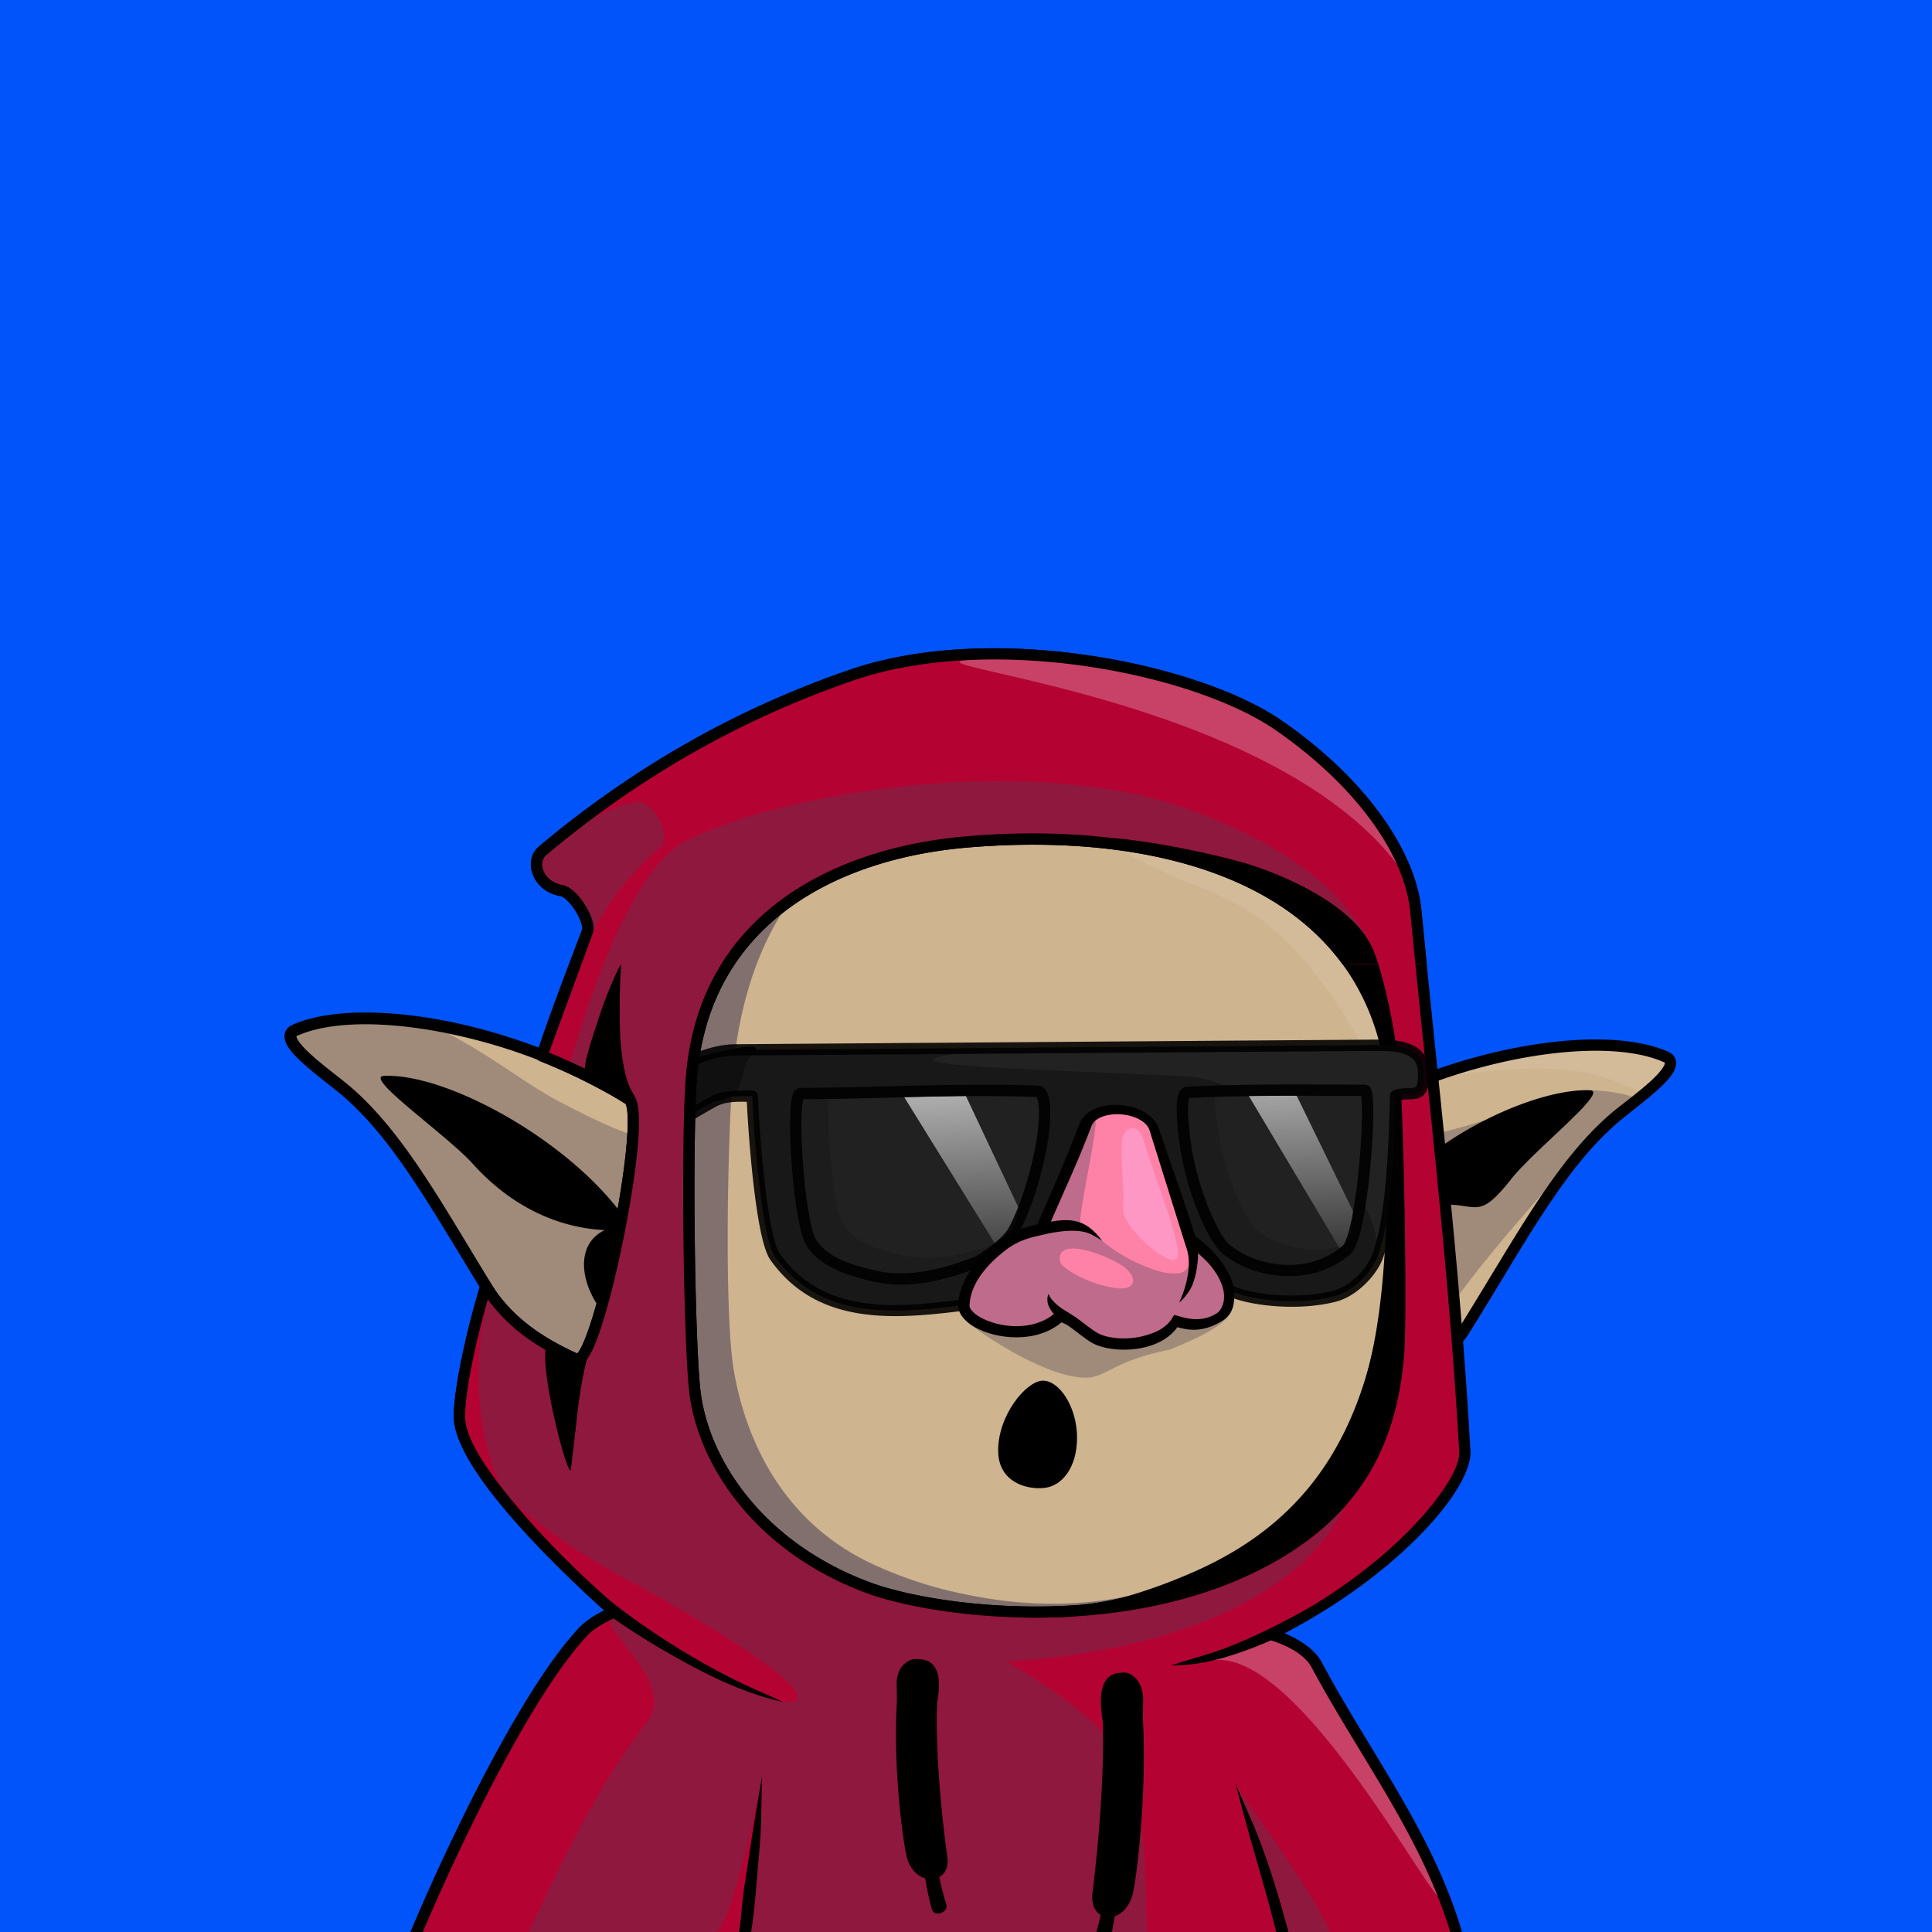
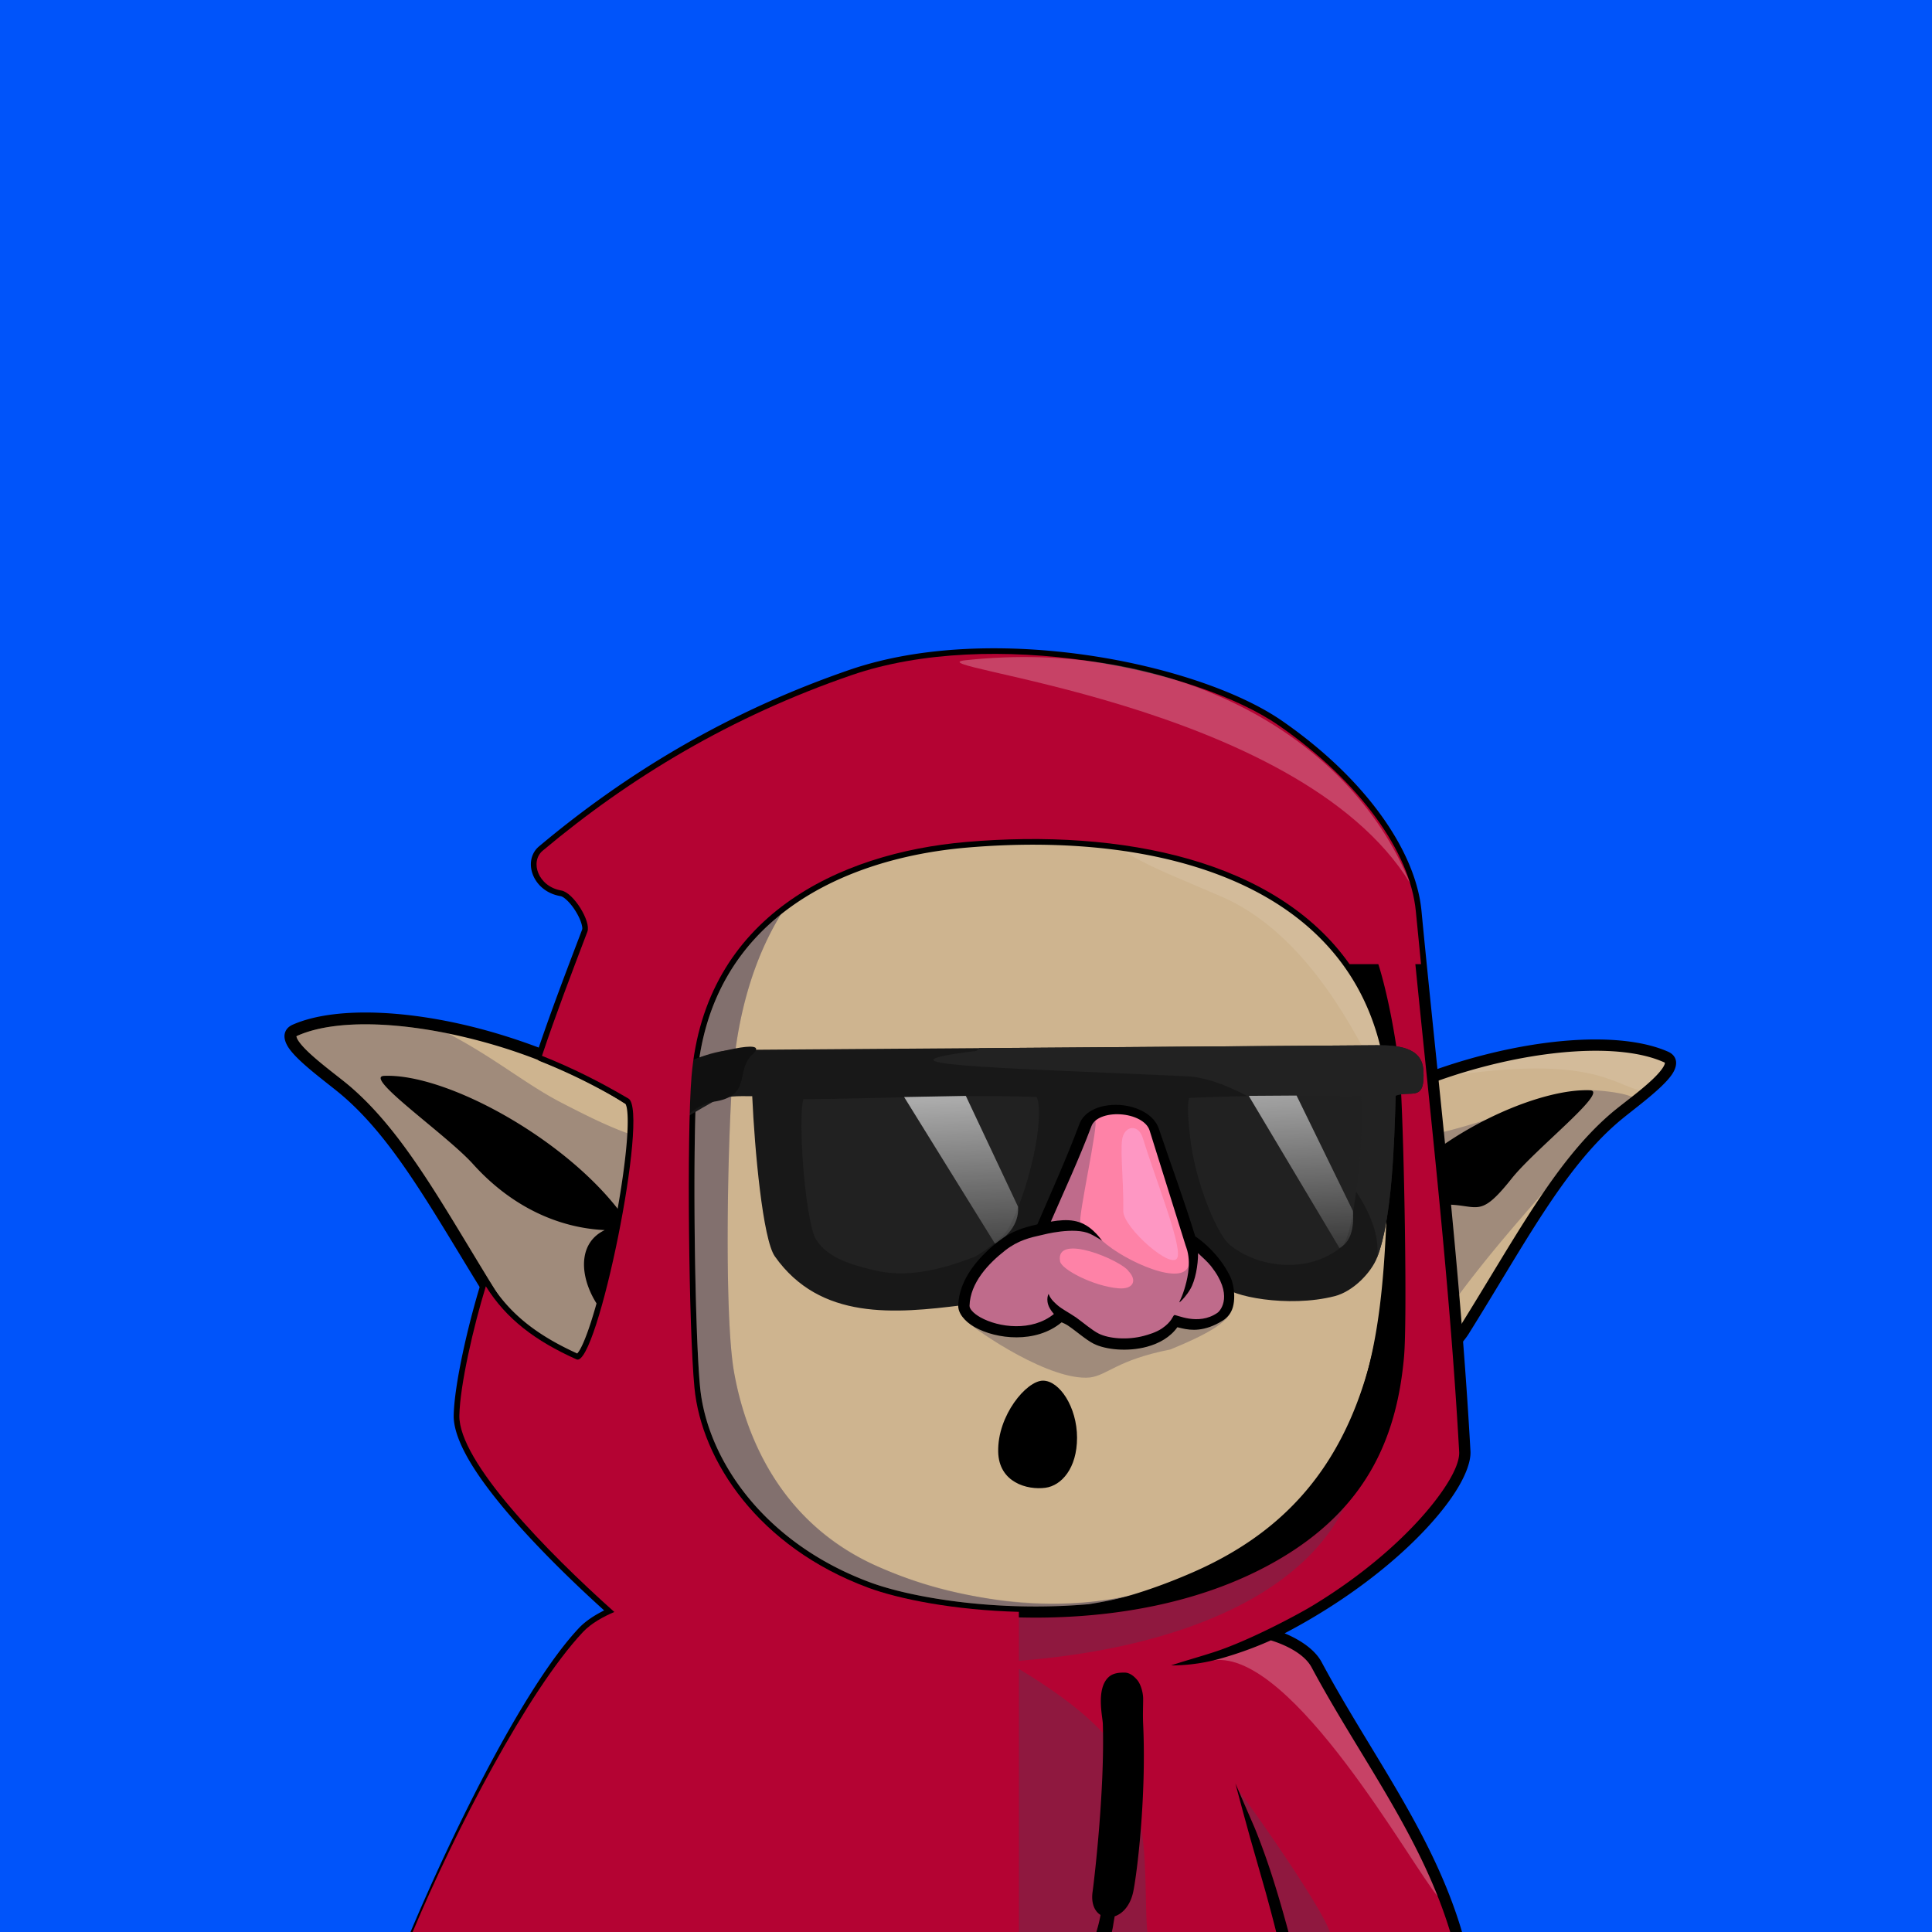
<svg xmlns="http://www.w3.org/2000/svg" viewBox="0 0 2048 2048">
  <rect width="100%" height="100%" fill="#0054fa" />
  <g>
    <path d="M664.25 1163.954l.12-8.52c.8-178.728 128.36-299.391 281.77-312.65 261.879-22.635 506.601 68.68 531.1 307.08l.76 8c103.833-46.91 227.811-63.93 287.686-37.61 22.147 9.74-33.629 47.01-54.284 64.78-58.889 50.65-100.057 130.4-159.538 225.58-16.432 26.29-64.94 55.98-103.185 66.12-33.983 99.12-96.476 158.29-182.401 195.73-20.435 8.9-40.483 16.44-60.333 22.6-21.982 8.47-33.677 16.19-35.954 30.73 65.587.63 135.027 26.53 198.6 114.89 41.749 58.02 79.428 133.63 111.807 207.32H512.26c51.49-109.62 90.59-193.75 158.05-270.42 30.35-34.5 112.98-63.8 173.85-70.81l-.28-42.88c-77.35-31.62-192.24-139.97-195.96-206.06-.07-1.24-.07-3.25 0-5.95-39.29-3.74-101.98-39.04-121.07-69.58-59.48-95.17-100.65-174.92-159.54-225.57-20.65-17.77-76.43-55.04-54.28-64.78 72.79-32 240.32.05 351.22 72z" fill="#ceb48f" />
    <path d="M1339.601 919.447c134.666 83.519 147.647 264.478 138.178 252.824-17.558-21.602-69.783-172.432-182.619-221.684-73.261-31.98-140.617-53.551-132.157-96.243 1.407-7.073 108.658 22.968 176.598 65.104zm171.389 225.152c92.045-35.298 204.328-53.607 259.807-22.537 8.18 4.581-14.491 36.79-29.671 34.271-31.586-5.244-53.031-42.345-230.136-11.735zm-340.171 581.63c1.645-7.552 85.513 1.804 146.382 57.832 69.208 63.692 116.474 160.354 109.435 156.547-62.753-33.993-46.047-52.918-112.495-102.58-122.765-91.764-152.599-52.399-151.085-64.312.635-5.006 4.221-31.282 7.763-47.487z" fill="#fff" fill-opacity=".1" />
    <path d="M716.59 1205.4c-7.392-8.79-15.342-17.33-24.25-25.47-6.429-5.88-13.231-11.49-20.441-16.84l-1.608-1.18.081-6.45c.784-175.291 125.818-293.694 276.28-306.699 74.288-6.421 147.238-3.646 214.048 9.158-46.71-7.553-95.59-9.226-144.43-5.007-135.032 11.664-225.18 116.514-239.482 285.818-5.233 61.94-9.551 253.77 1.276 315.37 11.095 63.12 44.916 157.73 151.538 206.06 53.529 24.26 155.348 53.39 263.398 32.48-.36.1-15.6 11.34-15.45 11.31 0 0-149.41 138.84-235.221 120.5 51.737 16.44 115.461 21.24 170.521 1.08 43.97-16.11 95.76 141.88 103.36 222.47H594.838c27.912-59.41 72.782-156.39 125.001-221.88 44.124-55.33 95.768-84.42 123.644-87.63-.026-.09-.034-63.24-.055-81.28-45.307-19.37-102.749-64.46-142.634-111.29-26.535-31.16-45.451-62.96-46.883-88.42l-.432-9.33c-.01-1.99-4.887-2.25-4.985-2.26h-.011c-18.557-1.79-42.488-10.98-64.275-23.26-22.529-12.7-42.835-28.67-52.146-43.6-39.189-62.82-70.441-118.93-104.044-164.44-17.717-23.99-36.1-45.06-56.574-62.69-10.3-8.86-29.381-22.6-43.081-35.32-3.766-3.5-7.109-6.91-9.682-10.11-1.731-2.15-3.1-4.16-3.887-6.02a7.68 7.68 0 0 1-.423-1.25c-.053-.23-.239-.43-.129-.6.243-.39.75-.57 1.346-.83 35.917-15.82 95.36-15.34 159.448-2.25 49.412 25.83 82.14 53.67 119.802 73.2 45.949 23.82 85.53 42.72 117.572 41.82 1.94-.06 4.621-.44 5.676-2.13.543-.87-1.495-3.03-1.496-3.03zm627.69 842.6c-3.15-13.2-6.34-25.6-9.72-38.08l-8.96-31.63-6.01-21.13-7.23-26.56-7.06-26.68c7.08 16.07 61.11 89.31 82.79 144.08h-43.81zm345.47-845.52c-54.99 64.46-110.62 122.25-161 194.9-21.98 31.69-46.91 66.71-78.59 76.73 17.41-67.03 32.04-203.75 31.87-273.34 17.25 21.55 169.61-44.7 200.43-45.15 15.99-.23 59.29 4.78 49.25 13.1l-41.96 33.76z" fill="#4c4157" fill-opacity=".35" />
    <path d="M1473.48 2048c-31.36-70.61-69.82-148.31-109.76-203.82-61.23-85.08-127.9-111.06-191.16-112.35-1.75 6.25-2.99 13.39-4.03 20.96l-1.27 9.63-1 6.46c-.37 2.2-.78 4.3-1.23 6.49-.63 2.99-1.33 5.75-1.98 8.7-.54-2.54-1.12-4.92-1.56-7.52-.65-3.79-1.14-7.5-1.43-11.33-.29-3.85-.28-7.65-.21-11.4.1-6.04.61-11.84 1.34-17.25 1.19-8.94 3.33-16.76 6.44-22.7.51-.97 1.05-1.88 1.62-2.75-100.32 22.51-198.598 9.82-319.09-38.22l.313 34.25c-.105 12.79-.504 25.53-1.236 41.16-.295 6.31 4.324 13.83 11.93 22.01 18.966 20.4 56.914 42.72 103.326 54.73 16.688 4.32 34.469 7.27 52.877 8.4 11.69.71 23.61.55 35.71-.2 5.91-.36 11.84-.85 17.84-1.45 5.95-.6 11.88-1.26 17.92-2.1 7.99-1.12 15.91-2.32 24.01-4.17-6.74 3.46-13.33 6.58-20.23 9.18-4.7 1.77-9.42 3.21-14.18 4.52-4.84 1.33-9.67 2.45-14.54 3.34-3.28.6-6.57 1.06-9.86 1.43-12.58 1.43-25.07 1.63-37.29 1.08-19.229-.88-37.816-3.91-55.253-8.34-49.182-12.5-89.212-36.5-109.288-58.09-10.457-11.25-15.564-22.24-15.145-30.92l1.188-34.16c-58.719 8.08-134.861 35.49-163.445 67.98-65.324 74.25-106.729 161.58-155.993 266.45h-12.972c51.774-110.2 92.14-197.3 159.955-274.38 30.174-34.29 110.673-63.91 172.324-72.14l-.216-33.59c-46.569-20.16-105.394-66.22-146.247-114.19-28.554-33.53-48.187-68.13-49.728-95.53-.017-.29-.03-.63-.04-1-19.037-2.93-42.322-11.96-63.642-23.92-24.563-13.77-46.446-31.45-56.617-47.68-32.852-52.48-60.121-100.25-87.863-141.03-22.174-32.6-44.621-60.69-70.596-83-14.586-12.54-46.173-34.73-56.936-50.45-3.947-5.76-5.309-11.12-4.392-15.31.842-3.86 3.342-7.34 8.615-9.66 47.079-20.66 133.03-15.67 218.378 10.04 36.991 11.15 74.084 25.77 107.43 44.28 7.556 4.08 14.942 8.32 22.121 12.73 1.868-180.935 131.512-302.905 287.231-316.364 265.331-22.933 512.591 70.755 537.561 312.204 60.98-26.46 128.04-42.78 184.9-46.39 40.2-2.55 75.37 1.31 100.02 12.15 4.61 2.02 7.04 4.99 8.09 8.25 1.36 4.18.31 9.58-3.54 15.45-10.33 15.76-42.56 38.4-57.34 51.11-58.5 50.32-99.27 129.66-158.36 224.21-16.57 26.52-64.49 56.61-103.57 67.87-34.79 99.22-98.12 158.58-184.71 196.3-20.64 9-40.88 16.61-60.93 22.84-8.16 3.16-14.83 6.19-20.01 9.57-4.35 2.84-7.56 5.91-9.58 9.63 64.74 2.66 132.85 30.37 195.31 117.18 41.97 58.33 79.88 134.32 112.43 208.41a5.95 5.95 0 0 1 .5 2.41h-12.91zm-1.46-889.61l-.75-7.91c-24.17-235.178-266.28-324.047-524.618-301.719-150.462 13.005-275.496 131.408-276.28 306.699l-.081 6.45 1.608 1.18c7.21 5.35 14.012 10.96 20.441 16.84 8.908 8.14 16.858 16.68 24.251 25.47-8.794-7.2-18.26-13.79-28.23-20.36-7.111-4.69-26.405-15.42-27.379-16.05-9.849-6.39-20.15-12.46-30.794-18.2-32.965-17.26-68.812-31.95-104.928-42.66-82.063-24.34-164.486-30.24-209.672-10.34-.596.26-1.103.44-1.346.83-.11.17.076.37.129.6a7.68 7.68 0 0 0 .423 1.25c.787 1.86 2.156 3.87 3.887 6.02 2.573 3.2 5.916 6.61 9.682 10.11 13.7 12.72 32.781 26.46 43.081 35.32 20.474 17.63 38.857 38.7 56.574 62.69 33.603 45.51 64.855 101.62 104.044 164.44 9.311 14.93 29.617 30.9 52.146 43.6 21.787 12.28 45.718 21.47 64.275 23.26h.011c.098.01 4.975.27 4.985 2.26.009 1.9.386 8.51.432 9.33 1.432 25.46 20.348 57.26 46.883 88.42 40.688 47.78 99.648 93.74 145.356 112.42 160.39 65.58 280.22 68.54 417.73 8.62 122.31-53.29 196.03-151.54 206.8-348.45 2.87-52.35 6-106.92 1.34-160.12zm-1064.783-17.94c66-2.67 191.943 66.49 250.961 145.34 14.558 19.45 30.905 41.84 44.229 63.95 12.896 21.4 11.905 69.97-3.528 71.12-60.576 4.53-110.059-92.04-57.849-116.91-48.187-2.24-98.222-24.04-139.601-69.96-28.326-31.44-117.065-92.62-94.212-93.54zm1063.353 277.7c-3.52 17.46-7.71 33.93-12.56 49.47 34.72-11.89 74.42-37.28 88.74-60.19 59.87-95.79 101.44-175.97 160.72-226.94 14.13-12.17 45.24-33.52 55.12-48.59.77-1.19 1.4-2.3 1.8-3.37.26-.68.54-1.27.37-1.81-.17-.51-.8-.66-1.51-.97-23.26-10.22-56.49-13.56-94.43-11.15-56.76 3.6-123.89 20.18-184.51 47 2.33 29.25 2.42 58.87 1.56 88.29 59.15-58.63 150.93-96.37 199.72-94.13 20.18.93-58.17 62.1-83.18 93.54-36.53 45.92-34.73 25.5-77.28 27.74 35.01 18.89-8.28 103.49-54.56 141.11zM787.582 2048c2.866-14.28 5.304-27.7 7.576-41.28l5.053-32.49 3.362-21.7 4.51-27.16 4.718-27.18-1.028 47.31c-.515 11.17-1.291 21.54-2.234 31.47-2.35 24.76-5.708 46.68-9.915 71.03h-12.042zm556.698 0c-3.15-13.2-6.34-25.6-9.72-38.08l-8.96-31.63-6.01-21.13-7.23-26.56-7.06-26.68 18.81 43.43c4.2 10.37 7.82 20.11 11.1 29.53 8.48 24.28 14.7 46.24 21.28 71.12h-12.21z" />
  </g>
  <g>
    <path d="M437.423 2048c44.546-106.33 122.124-255.71 180.469-317.92 8.979-9.58 22.284-16.62 33.342-21.32-71.2-63.54-165.229-159.68-164.287-208.32.619-31.92 14.876-94.04 28.058-136.93 21.766 34.8 52.448 57.88 96.171 77.5 21.54 9.67 77.39-263.35 55.058-276.45-30.852-18.09-59.154-32.36-91.739-45.33 14.814-44.21 30.324-84.72 48.141-131.559 4.119-10.83-14.733-41.466-27.539-43.668-24.998-4.298-33.543-30.721-19.823-42.231 92.665-77.732 199.731-142.179 327.332-186.071 149.004-51.254 365.464-7.336 453.174 53.452 86.13 59.685 139.03 134.25 145.06 196.781 18.57 192.686 41.05 378.296 51.92 572.686 1.99 35.6-74.58 128.36-206.22 193.78 18.28 5.24 40.56 16.31 49.09 32.23 52.23 97.52 117.67 176.63 147.93 283.37H437.423zM1024 892.548c-135.032 11.664-276.616 78.841-290.918 248.142-5.233 61.94-2.933 268.02 3.061 330.28 7.468 77.57 68.101 169.03 184.226 212.07 74.48 27.6 288.011 54.02 439.501-39.5 173.91-107.37 113.37-291.01 117.75-447.82 6.93-248.314-219.96-323.357-453.62-303.172z" fill="#b40333" />
    <path d="M604.894 1125.66c33.069-113.87 75.432-210.666 123.458-234.674 108.552-54.266 366.158-91.304 527.278-34.53 134.06 47.24 177.02 108.051 192.15 136.12-31.54-45.979-110.18-72.589-129.25-77.971-51.04-14.402-112.32-24.548-140.04-26.302-10.35-1.392-20.86-2.387-31.44-3.025-40.12-2.894-81.72-2.323-123.57 1.292-137.75 11.9-281.786 80.902-296.376 253.61-5.251 62.15-2.947 268.91 3.067 331.37 7.636 79.33 69.357 173.1 188.113 217.11 75.368 27.94 291.446 54.62 444.736-40.02 25.34-15.64 45.82-32.87 62.32-51.37-54.03 109.11-210.58 154.94-358.38 164.11 43.71 25.33 79.2 50.59 102.3 75.76.9 70.83-9.8 159.44-11.04 167.92-1.84 12.61 2.16 21.01 8.41 24.88-1.67 8.94-3.47 14.71-4.42 18.06H796.211c4.099-24.46 5.665-53 8.027-78.23 1.009-10.78 1.843-22.01 2.402-34.11l.025-.55c.395-8.68.605-17.75.763-27.38l.245-17.13.11-7.59-.427 2.53a3.6 3.6 0 0 0-.033.19l-.514 3.01c-4.869 27.11-32.15 152.67-48.215 159.26H560.562c27.912-59.41 72.782-156.39 125.001-221.88 29.911-37.51-34.724-87.1-39.447-108.44 1.482-.73 2.952-1.41 4.393-2.06 34.359 24.44 77.723 48.34 99.625 59.1 11.027 5.41 18.65 8.96 29.741 13.46 26.429 10.72 43.697 14.55 50.565 15.99 40.129 2.65 3.053-35.8-156.183-124.8-12.251-6.39-23.987-12.87-35.129-19.37-48.033-28.05-85.006-56.53-104.43-79.34l-.551-.7c-9.327-12.61-43.777-94.98-17.012-202.57 15.872 21.82 35.811 38.91 61.049 53.57-3.615 34 25.556 141.64 27.056 126.14 1.303-13.48 2.652-23.06 4.058-34.39 1.795-14.45 4.535-49.1 12.605-81.12.005-.02.003-.04-.007-.07 3.389-4.44 7.227-12.06 11.037-22.17 19.871-52.78 44.602-177.56 44.477-230.77-.024-10.26-1.177-18.04-2.937-22.67-3.964-10.43-12.34-13.81-16.473-59.86-1.201-13.39-1.796-50.19.345-83.53.208-3.24-13.782 26.65-22.288 52.57-8.758 26.68-15.399 45.89-16.199 57.63l-14.964-7.06zm604.626 810.59c6.65 40.48 4.03 83.53 6.69 111.75h-37.58c1.8-8.49.56-2.86 2.98-16.62 8.47-2.81 16.66-11.44 19.73-26.32 2.01-9.71 5.6-35.57 8.18-68.81zM827.807 969.262c-27.683 45.118-45.337 102.198-51.019 169.468-5.233 61.94-9.551 253.77 1.276 315.37 11.095 63.12 47.168 160.51 151.538 206.06 41.716 18.2 71.378 26.74 118.298 34.53 67.06 11.13 118.06 4.55 162.43-6.44-18.78 5.36-37.64 9.38-56.28 12.27-97.76 8.54-188.374-7.09-231.596-23.11-113.495-42.06-173.04-131.2-180.338-207.01-5.975-62.06-8.271-267.47-3.055-329.21 6.576-77.84 40.702-133.54 88.746-171.928zM980.708 1991.12c1.856 10.91 4.056 21.87 7.154 32.96 2.338 8.37 18.008 3.32 15.248-5.45-3.02-9.59-5.426-19.19-7.423-28.8 6.253-3.48 10.243-11.04 8.403-22.39-1.29-7.98-12.961-94.97-10.829-159.91.215-6.55 7.309-32.67-5.683-44.17-4.717-4.18-11.106-4.69-17.227-4.69-5.316 0-9.846 3.12-13.605 7.15-3.759 4.02-6.223 12.09-6.223 17.78 0 6.81.471 15.15-.007 24.55-3.518 69.3 6.531 142.19 10.453 159.29 3.071 13.4 11.27 21.16 19.739 23.68zm332.062-93.42c23.55 31.41 89.21 125.93 96.8 150.3h-43.73c0-.46-2.7-10.33-6.46-23.28-3.46-12.14-7.19-24.57-11.05-36.56l-4.52-13.59-1.56-4.51c-3.6-10.28-7.56-20.91-12.15-32.23-5.04-12.45-10.88-25.55-17.33-40.13z" fill="#4c4157" fill-opacity=".35" />
    <path d="M1024 699.821c211.89-22.784 404.19 72.85 470.74 236.378C1375.35 742.077 959.268 706.782 1024 699.821zm262.62 1060.159c20.68-8.4 41.42-16.69 61.49-26.18 7.83-3.7 26.16 10.21 43.45 20.15 52.95 96.71 124.14 209.5 132.52 256.3-27.48-32.02-153.79-261.07-237.46-250.27z" fill="#fff" fill-opacity=".25" />
    <path d="M435.17 2048c45-106.82 120.331-260.17 178.346-322.03 7.329-7.81 17.341-14.09 26.916-18.85-48.852-44.13-106.289-101.86-136.902-148.97-14.447-22.24-22.881-42.36-22.581-57.82.625-32.31 14.982-95.18 28.321-138.59.69-2.24 2.626-3.88 4.955-4.18 2.329-.31 4.622.77 5.867 2.77 20.859 33.35 50.226 55.52 91.785 74.42.64-.75 1.609-1.94 2.308-3.09 2.642-4.35 5.465-10.86 8.421-18.98 2.748-7.55 5.579-16.45 8.417-26.3 15.569-54.06 31.291-136.7 33.988-184.54.664-11.77.563-21.35-.634-27.68-.362-1.92-1.296-4.16-1.486-4.6-30.459-17.85-58.429-31.94-90.616-44.76a6 6 0 0 1-3.469-7.48c14.839-44.28 30.374-84.86 48.222-131.782.485-1.278.171-3.014-.29-4.998-.685-2.949-1.994-6.247-3.679-9.57-3.143-6.197-7.599-12.471-12.187-16.744-2.365-2.202-4.634-3.939-6.791-4.31-21.063-3.621-32.037-20.639-31.292-35.068.35-6.791 3.188-13.108 8.629-17.672 93.203-78.185 200.894-143.002 329.236-187.148 150.776-51.864 369.786-7.316 458.546 54.193 87.9 60.911 141.46 137.322 147.61 201.138 18.58 192.761 41.07 378.461 51.94 572.921.64 11.53-5.91 28.78-19.84 48.94-29.11 42.15-90.48 98.77-177.16 144.16 16.03 6.63 32.01 17.06 39.17 30.42 51.72 96.58 117.94 181.07 148.89 286.2h-12.52c-31.04-102.48-96.19-185.75-146.95-280.54-7.51-14.01-26.81-23.59-43.2-28.62-20.88 9.43-39.53 15.18-45.94 17.13-11.38 3.47-19.17 5.09-20.86 5.44-6.04 1.25-10.3 1.96-18.52 2.91-4.19.49-8.93.74-9.71.78-6.86.36-9.51.3-10.76.29 17.6-5.74 26.58-8.01 44.75-13.84 37.77-12.11 90.1-40.33 104.72-49.16 66.54-40.2 113.83-86.69 138.22-121.99 11.89-17.21 18.28-31.61 17.73-41.45-10.86-194.3-33.34-379.84-51.9-572.44-5.91-61.247-58.15-133.967-142.5-192.426-86.68-60.065-300.58-103.355-447.812-52.709-126.86 43.637-233.301 107.713-325.428 184.994-3.802 3.19-4.976 8.084-4.1 12.937 1.526 8.451 9.022 16.71 21.084 18.784 3.991.686 8.562 3.28 12.936 7.354 5.518 5.139 10.931 12.645 14.711 20.097 2.624 5.175 4.455 10.333 5.135 14.682.585 3.749.317 7.033-.652 9.581l-46.256 125.976a614.17 614.17 0 0 1 37.87 16.94c.8-11.74 7.441-30.95 16.199-57.63 8.506-25.92 22.496-55.81 22.288-52.57-2.141 33.34-1.546 70.14-.345 83.53 4.133 46.05 12.509 49.43 16.473 59.86 1.76 4.63 2.913 12.41 2.937 22.67.125 53.21-24.606 177.99-44.477 230.77-3.81 10.11-7.648 17.73-11.037 22.17.01.03.012.05.007.07-8.07 32.02-10.81 66.67-12.605 81.12l-4.058 34.39c-1.5 15.5-30.671-92.14-27.056-126.14-25.238-14.66-45.177-31.75-61.049-53.57-11.905 41.28-23.634 94.52-24.189 123.17-.359 18.56 14.256 44.12 35.692 72.29 31.58 41.49 77.538 88.84 119.211 124.8 3.628 3.13 75.221 60.6 164.275 98.29 6.463 2.73 12.194 5.7 18.316 8.23-6.868-1.44-24.136-5.27-50.565-15.99-11.091-4.5-18.714-8.05-29.741-13.46-21.902-10.76-65.266-34.66-99.625-59.1-9.686 4.35-20.639 10.46-28.24 18.56-56.5 60.25-129.304 208.77-174.063 313.82H435.17zm348.114 0c2.616-13.52 3.172-32.42 5.325-45.46l5.491-35.78 3.654-23.91 4.901-29.91 5.128-29.93-1.118 52.1c-.559 12.31-1.403 23.72-2.427 34.66-2.362 25.23-3.928 53.77-8.027 78.23h-12.927zm569.536 0c-3.04-12.34-7.85-30.12-11.09-41.96l-9.85-34.5-6.6-23.05-7.96-28.97-7.77-29.09 20.55 47.4c4.59 11.32 8.55 21.95 12.15 32.23 8.64 24.64 16.9 53.09 23.59 77.94h-13.02zm132.06-896.03c3.6 62.16 6.99 247.22 3.41 286.74-7.31 80.7-36.36 155.05-125.27 209.93-153.29 94.64-369.368 67.96-444.736 40.02-118.756-44.01-180.477-137.78-188.113-217.11-6.014-62.46-8.318-269.22-3.067-331.37 14.59-172.708 158.626-241.71 296.376-253.61 52.9-4.57 105.41-4.275 155.01 1.733 27.72 1.754 89 11.9 140.04 26.302 20.15 5.685 106.75 35.053 134.11 85.915 13.58 25.26 29.59 105.73 32.24 151.45zm-13.26 43.58c6.81-244.293-217.22-316.882-447.1-297.025-132.314 11.43-271.445 76.782-285.459 242.665-5.216 61.74-2.92 267.15 3.055 329.21 7.298 75.81 66.843 164.95 180.338 207.01 43.222 16.02 133.836 31.65 231.596 23.11 60.76-9.41 123.75-30.84 179.1-71.48 115.3-84.66 130.67-207.16 136.33-331.88 1.49-32.66 1.22-68.61 2.14-101.61zm-490.912 795.57c-8.469-2.52-16.668-10.28-19.739-23.68-3.922-17.1-13.971-89.99-10.453-159.29.478-9.4.007-17.74.007-24.55 0-5.69 2.464-13.76 6.223-17.78 3.759-4.03 8.289-7.15 13.605-7.15 6.121 0 12.51.51 17.227 4.69 12.992 11.5 5.898 37.62 5.683 44.17-2.132 64.94 9.539 151.93 10.829 159.91 1.84 11.35-2.15 18.91-8.403 22.39 1.997 9.61 4.403 19.21 7.423 28.8 2.76 8.77-12.91 13.82-15.248 5.45-3.098-11.09-5.298-22.05-7.154-32.96zM1162.21 2048c.95-3.35 2.75-9.12 4.42-18.06-6.25-3.87-10.25-12.27-8.41-24.88 1.29-8.87 12.96-105.57 10.83-177.75-.21-7.28-7.3-36.31 5.69-49.1 4.71-4.64 11.1-5.2 17.22-5.2 5.32 0 9.85 3.46 13.61 7.93 3.76 4.48 6.22 13.45 6.22 19.77 0 7.57-.47 16.84.01 27.29 3.52 77.02-6.53 158.04-10.46 177.06-3.07 14.88-11.26 23.51-19.73 26.32-2.42 13.76-1.18 8.13-2.98 16.62h-16.42z" />
  </g>
  <g>
    <path d="M668.361 1166.22c25.868-17.21 43.196-33.59 71.233-44.55 11.287-4.41 25.456-8.66 40.024-8.74l679.722-4.92c21.64-.11 47.78 1.83 49.45 25.96 2.44 35.09-12.96 21.38-29.3 27.48-1.5 50.43-3.73 130.53-19.72 171.6-6.04 15.5-24.96 35.81-44.98 40.94-49.58 12.71-111.9-.2-117.7-10.95-9.58-17.75-18.34-30.14-35.69-43.44-11.5-37.93-26.04-83.4-39.48-120.55-15.31-25.41-64.21-26.27-73.98.7-13.37 36.91-27.8 72.13-44.13 105.2-38.08 6.74-67.86 30.12-82.88 78.52-72.41 9.11-151.493 16.38-199.559-51.64-12.742-18.03-21.443-112.83-23.981-169.81-14.351-.02-29.177-.98-41.626 5.96-14.56 8.11-28.792 16.62-42.683 25.55-14.896-11.95-25.934-15.28-44.72-27.31z" fill="#181818" />
    <path d="M668.361 1166.22c25.868-17.21 43.196-33.59 71.233-44.55 5.191-2.03 79.704-23.63 58.052-3.92-18.748 17.07.27 44.3-41.882 50.23-16.506 2.32-28.792 16.62-42.683 25.55-14.896-11.95-25.934-15.28-44.72-27.31z" fill="#101010" />
    <path d="M1037.91 1111.13l421.43-3.12c21.64-.11 47.78 1.83 49.45 25.96 2.44 35.09-12.96 21.38-29.3 27.48-1.5 50.39-3.73 130.4-19.68 171.49 9.32-77.53-129.93-188.83-201.58-192.06-208.75-9.42-344.362-11.97-222.92-26.93l2.6-2.82z" fill="#222" />
    <path d="M851.583 1165.17c81.865-.28 162.857-5.46 247.317-2.33.41 1.05 1.6 4.24 1.96 7.09 1.37 10.79.01 27.62-3.15 44.85-5.34 29.17-16.06 64.09-28.87 87.58-2.55 4.67-8.01 9.92-13.84 14.77-9.07 7.55-19.18 14.05-22.26 15.25-37.37 14.54-72.618 22.23-106.018 14.14-20.158-4.89-48.766-11.81-61.664-32.59-3.133-5.05-5.75-16.2-8.093-30.15-5.79-34.48-8.84-85.41-6.802-109.84.275-3.29.974-6.77 1.42-8.77zm408.957-1.3c61.99-3.06 122.18-2.26 182.3-2.07.31 2.49.75 6.53.84 10.36.7 27.72-3.56 85.12-11.05 121.15-1.86 8.92-3.89 16.48-6.13 21.84-1.1 2.62-2.06 4.64-3.26 5.65-37.18 31.08-90.94 22.5-119.8-1.37-3.99-3.3-8.47-10.07-13.12-18.93-11.69-22.31-23.62-57.4-27.92-88.83-1.21-8.82-2.12-17.15-2.63-24.49-.57-8.21-.65-15.14.01-20.04.15-1.13.51-2.43.76-3.27z" fill="#212121" />
-     <path d="M1051.95 1319.6c-8.18 6.45-16.47 11.71-19.21 12.78-37.37 14.54-72.618 22.23-106.018 14.14-20.158-4.89-48.766-11.81-61.664-32.59-3.133-5.05-5.75-16.2-8.093-30.15-5.79-34.48-8.84-85.41-6.802-109.84.275-3.29.974-6.77 1.42-8.77l26.455-.24c-1.042 26.25 1.958 71.27 7.23 102.66 2.342 13.95 4.959 25.09 8.092 30.14 12.898 20.79 41.507 27.71 61.665 32.6 30.678 7.43 62.915 1.55 96.925-10.73zm372.07.37c-.25.32-.51.6-.78.83-37.18 31.08-90.94 22.5-119.8-1.37-3.99-3.3-8.47-10.07-13.12-18.93-11.69-22.31-23.62-57.4-27.92-88.83-1.21-8.82-2.12-17.15-2.63-24.49-.57-8.21-.65-15.14.01-20.04.15-1.13.51-2.43.76-3.27l27.12-1.11c.07 2.56.21 5.31.41 8.22.51 7.35 1.43 15.67 2.63 24.5 4.31 31.42 16.23 66.52 27.92 88.82 4.65 8.86 9.13 15.64 13.12 18.94 22.28 18.42 59.4 27.74 92.28 16.73z" fill="#1c1c1c" />
    <path d="M1269.16 1103.51l-9.14 135.96c-8.5 17.38-18.96 27.3-31.94 26.93l-3.05-187.85 44.13 24.96zM964.919 929.2l-10.537 129.53c-8.493 17.39-27.723 22.15-40.7 21.78l-6.085-182.849 57.322 31.539z" fill="url(#eyes-ingobnito-eyes-ingobnito-eyes-ingobnito-A)" transform="matrix(.867 -.498 .498 .867 -275.489 836.624)" />
-     <path d="M665.037 1161.23c26.263-17.48 43.908-34.03 72.373-45.15 11.891-4.65 26.829-9.07 42.176-9.15l679.724-4.92c11.53-.06 24.25.54 34.32 4.26 11.65 4.3 20.12 12.41 21.15 27.29 1.06 15.28-1.53 22.77-5.11 26.62-2.98 3.21-6.86 4.6-11.54 5.04-3.71.36-8.14-.08-12.77.81-1.54 51.17-4.28 128.82-20 169.2-6.58 16.89-27.26 38.98-49.08 44.57-35.81 9.18-78.05 5.41-102.22-1.48-6.64-1.89-11.97-4.04-15.61-6.2-3.4-2.01-5.56-4.24-6.64-6.23-9.15-16.96-17.48-28.82-34.06-41.53-.99-.76-1.72-1.82-2.09-3.02-11.41-37.64-25.82-82.72-39.17-119.67-8.14-12.89-26.5-17.92-41.65-15.23-9.59 1.71-18.08 6.57-21.26 15.36-13.45 37.12-27.96 72.54-44.39 105.81a6.02 6.02 0 0 1-4.33 3.25c-36 6.37-64 28.64-78.2 74.39-.7 2.25-2.64 3.88-4.98 4.17-74.552 9.39-155.722 15.9-205.209-54.13-4.097-5.8-8.059-18.92-11.316-36.21-6.803-36.13-11.519-91.27-13.492-131.12-11.497-.16-23.066-.27-32.978 5.26a784.81 784.81 0 0 0-42.36 25.36c-.881.56.872 7.5.197 6.76-2.124-2.31-6-6.17-7.195-7.13-14.715-11.8-25.643-15.05-44.201-26.93-1.707-1.1-2.746-2.98-2.764-5-.018-2.03.988-3.93 2.675-5.05zm416.003 143.74c5.98-2.28 12.23-4.06 18.71-5.36 15.69-32.09 29.62-66.2 42.55-101.9 4.63-12.8 16.47-20.6 30.44-23.08 19.99-3.55 43.92 4.07 54.32 21.32a6.03 6.03 0 0 1 .5 1.06c13.26 36.64 27.59 81.37 39.03 119.02 17.12 13.45 26.06 26.15 35.78 44.16.32.6 1.18 1.01 2.19 1.61 2.97 1.75 7.37 3.44 12.79 4.98 22.69 6.47 62.34 10.02 95.95 1.4 18.22-4.67 35.38-23.2 40.88-37.31 15.8-40.58 17.83-119.76 19.31-169.59.08-2.44 1.62-4.59 3.9-5.45 5.58-2.08 11.06-2.24 15.93-2.37 1.72-.05 3.33-.09 4.81-.33 1.1-.17 2.12-.37 2.83-1.21.84-.98 1.3-2.49 1.64-4.61.52-3.18.59-7.38.21-12.92-.65-9.26-6.08-14.19-13.33-16.86-8.83-3.26-20-3.57-30.11-3.52l-679.721 4.92c-13.789.08-27.188 4.15-37.871 8.33-24.736 9.66-40.963 23.69-62.392 38.69 13.221 7.79 22.708 11.8 34.026 20.25 12.86-8.17 26.008-15.98 39.43-23.46 13.34-7.44 29.179-6.75 44.557-6.72a6 6 0 0 1 5.985 5.73c1.766 39.64 6.52 97.69 13.564 135.11 2.82 14.97 5.775 26.48 9.324 31.51 45.807 64.82 120.884 58.25 190.118 49.62 4.12-12.34 9.2-23.06 15.12-32.3-37.818 14.08-73.64 20.72-107.614 12.49-22.765-5.52-54.469-14.45-69.034-37.92-3.597-5.8-7.042-18.48-9.731-34.49-5.948-35.42-9.02-87.74-6.927-112.83.616-7.37 1.858-12.7 3.28-15.26l1.426-1.99 1.555-1.32 1.825-.85 2.163-.34c83.384-.16 165.797-5.54 251.837-2.3 4.79.18 9.3 3.83 11.38 11.71 2.9 10.98 1.88 32.38-2.15 54.35-5.34 29.1-15.87 63.67-28.48 88.03zm-229.457-139.8c-.446 2-1.145 5.48-1.42 8.77-2.038 24.43 1.012 75.36 6.802 109.84 2.343 13.95 4.96 25.1 8.093 30.15 12.898 20.78 41.506 27.7 61.664 32.59 33.4 8.09 68.648.4 106.018-14.14 3.08-1.2 13.19-7.7 22.26-15.25 5.83-4.85 11.29-10.1 13.84-14.77 12.81-23.49 23.53-58.41 28.87-87.58 3.16-17.23 4.52-34.06 3.15-44.85-.36-2.85-1.55-6.04-1.96-7.09-84.46-3.13-165.452 2.05-247.317 2.33zm595.367-15.36l2 .31 1.65.79 1.33 1.14 1.13 1.57c1.25 2.25 2.38 8.77 2.62 18.24.71 28.35-3.64 87.05-11.3 123.89-2.04 9.82-4.34 18.13-6.81 24.03-2.05 4.9-4.39 8.34-6.64 10.22-41.94 35.07-102.58 25.61-135.14-1.32-4.81-3.98-10.49-11.93-16.09-22.61-12.22-23.29-24.69-59.95-29.19-92.77-2.98-21.78-4.12-40.72-2.21-50.24 1.54-7.67 5.77-10.89 9.75-11.09 64.27-3.24 126.61-2.33 188.9-2.16zm-186.41 14.06c-.25.84-.61 2.14-.76 3.27-.66 4.9-.58 11.83-.01 20.04.51 7.34 1.42 15.67 2.63 24.49 4.3 31.43 16.23 66.52 27.92 88.83 4.65 8.86 9.13 15.63 13.12 18.93 28.86 23.87 82.62 32.45 119.8 1.37 1.2-1.01 2.16-3.03 3.26-5.65 2.24-5.36 4.27-12.92 6.13-21.84 7.49-36.03 11.75-93.43 11.05-121.15-.09-3.83-.53-7.87-.84-10.36-60.12-.19-120.31-.99-182.3 2.07z" fill-opacity=".89" />
    <path d="M1222.66 1198.24l39.9 120.34c13.54 7.87 32.87 31.29 35.88 42.12 4.02 14.49 3.8 28.26-5.28 33.97-29.05 18.26-45.81 2.09-48.66 6.74-16.16 26.38-62.78 27.47-82.46 17.65-13.14-6.56-33.23-28.27-39.83-22.56-36.03 31.17-101.02 8.16-100.45-12.51.72-26.28 21.23-48.53 40.22-63.32 14.51-11.3 27.87-14.49 41.92-17.58 15.34-35.65 31.55-71.16 45.87-109.34 9.12-24.33 64.24-21.04 72.89 4.49z" fill="#fe82a7" />
    <path d="M1155.237 1460.219c-41.64 3.84-117.31-47.32-131.237-60.12-3.016-34.33 9.075-65.77 59.977-89.8 7.08-2.53 13.79-4.52 20.14-5.97 5.24-1.2 44.86-115.8 56.67-116.06 4.64-.1-19 105.82-15.34 107.82 8.55 4.66 13.62 10.73 23.04 19.28 24.23 22 87.21 49.75 91.74 24.97 6.69-36.65 42.6.45 44.28 50.97-5.46 11.34-24.81 23.28-63.95 39.21-56.57 11.14-66.27 27.23-85.32 29.7zm41.27-112.47c-7.13-11.45-78.36-41.73-72.8-10.64 1.53 8.55 35.15 26.24 61.64 28.55 16.35 1.43 20.13-8.49 11.16-17.91z" fill="#4c4157" fill-opacity=".35" />
    <path d="M1248.05 1406.92c-7.42 10.47-19.23 17.19-32.33 20.72-20.34 5.48-43.59 3.16-56.36-3.22-8.06-4.02-18.73-13.56-27.39-19.34-2.29-1.52-5.53-2.92-6.62-3.37-27.27 22.8-69.23 17.94-91.89 5.22-11.5-6.45-17.92-15.25-17.7-23.1.77-28.06 22.25-52.1 42.53-67.89 14.32-11.16 27.54-14.93 41.32-18.04 14.94-34.62 30.64-69.17 44.54-106.26 2.31-6.17 6.87-11.02 12.91-14.44 8.06-4.56 18.87-6.55 29.69-5.89 18.55 1.12 36.58 10.21 41.6 25 14.19 41.87 26.27 74.12 38.67 114.29 6.74 4.45 15.91 12.46 23.15 21.2 8.29 10.01 14.33 20.87 15.99 26.84 2.72 9.8 2.79 19.7.74 27.03-1.66 5.94-5.6 10.97-10.55 14.08-19.46 12.24-34.01 10.5-43.21 8.38l-5.09-1.21zm-92.25-98.88c-16.91-8.07-50.37.86-50.61.91-13.23 2.91-25.86 5.81-39.53 16.46-17.69 13.78-37.24 34.25-37.91 58.75-.05 1.78.98 3.49 2.44 5.23 2.15 2.54 5.31 4.93 9.14 7.08 19.18 10.76 54.62 15.41 77.86-3.59-2.15-2.44-3.89-4.94-5.24-7.71-.45-.94-1.32-3.26-1.56-5.38-.4-3.55.15-5.81.88-7.75.04-.09.22-.68.58.27 1.6 4.12 4.85 7.23 5.05 7.43 1.72 1.87 4.13 3.88 4.5 4.19 2.32 1.94 5.3 3.88 7.71 5.35 2.4 1.47 9.3 5.66 11.67 7.36 7.87 5.65 16.9 13.54 23.94 17.05 10.84 5.41 30.61 7.02 47.88 2.37 4.57-1.24 12.88-3.59 19.14-7.84 10.52-7.12 11.34-13.17 13-14.15 1.74-1.03 25.25 11.75 45.72-2.36 4-2.76 16.98-19.47-6.66-49.45-3.94-4.98-9.21-9.47-13.82-13.87.13 12.56-2.87 29.07-8.23 38.19-4.21 7.17-8.72 11.47-9.12 11.87-1.61 1.62-3.14 3.13-2.09.96 1.15-2.36 3.36-7.53 4.81-12.28 2.72-8.97 7.39-25.48 3.23-41.47-.57-2.18-1.73-5.26-1.75-5.32l-38.26-122.23c-1.7-5-5.81-8.78-10.93-11.54-5.8-3.13-12.91-4.91-20.03-5.34-7.06-.43-14.14.46-19.95 2.85-4.95 2.04-8.97 5.15-10.69 9.71-12.94 34.54-29.02 68.95-43.02 101.19 18.57-3.2 32.05-2.15 44.89 9.6 5.36 4.89 7.89 8.72 9.17 10.26.15.18.33.35.48.53-.03-.02-.08-.18-2.96-1.95-1.16-.71-6.17-3.68-9.73-5.38z" />
    <path d="M1190.6 1203.68c-4.16 10.09.67 46.08.14 80.17-.28 17.41 53.38 64.78 57.59 48.56 3.82-14.73-23.59-82.72-36.95-126.16-4.03-13.15-16.13-13.86-20.78-2.57z" fill="#ffbcf3" fill-opacity=".37" />
    <defs>
      <linearGradient id="eyes-ingobnito-eyes-ingobnito-eyes-ingobnito-A" x1="1173.4" y1="891.937" x2="1016.121" y2="1199.445" gradientUnits="userSpaceOnUse">
        <stop offset="0" stop-color="#fff" />
        <stop offset="1" stop-color="#fff" stop-opacity="0" />
      </linearGradient>
    </defs>
  </g>
  <g>
    <path d="M1105.6 1463.55c17.48 0 36.11 28.01 36.11 60.5s-16.58 50.77-33.49 53.05c-19.35 2.61-49.38-5.63-50.09-38.11-.85-38.54 30-75.44 47.47-75.44z" />
  </g>
  <g>
    <path d="M1080.04 2048H437.423c44.546-106.33 122.124-255.71 180.469-317.92 8.979-9.58 22.284-16.62 33.342-21.32-71.2-63.54-165.229-159.68-164.287-208.32.619-31.92 14.876-94.04 28.058-136.93 21.766 34.8 52.448 57.88 96.171 77.5 21.54 9.67 77.39-263.35 55.058-276.45-30.852-18.09-59.154-32.36-91.739-45.33 14.814-44.21 30.324-84.72 48.141-131.559 4.119-10.83-14.733-41.466-27.539-43.668-24.998-4.298-33.543-30.721-19.823-42.231 92.665-77.732 199.731-142.179 327.332-186.071 149.004-51.254 365.464-7.336 453.174 53.452 86.13 59.685 139.03 134.25 145.06 196.781l5.52 56.076h-75.8c-77.67-110.015-240.4-143.816-406.56-129.462-135.032 11.664-276.616 78.841-290.918 248.142-5.233 61.94-2.933 268.02 3.061 330.28 7.468 77.57 68.101 169.03 184.226 212.07 32.413 12.01 91.161 23.8 159.671 25.58V2048z" fill="#b40333" />
-     <path d="M1080.04 2048H796.211c4.099-24.46 5.665-53 8.027-78.23 1.009-10.78 1.843-22.01 2.402-34.11l.025-.55c.395-8.68.605-17.75.763-27.38l.245-17.13.11-7.59-.427 2.53a3.6 3.6 0 0 0-.033.19l-.514 3.01c-4.869 27.11-32.15 152.67-48.215 159.26H560.562c27.912-59.41 72.782-156.39 125.001-221.88 29.911-37.51-34.724-87.1-39.447-108.44 1.482-.73 2.952-1.41 4.393-2.06 34.359 24.44 77.723 48.34 99.625 59.1 11.027 5.41 18.65 8.96 29.741 13.46 26.429 10.72 43.697 14.55 50.565 15.99 40.129 2.65 3.053-35.8-156.183-124.8-12.251-6.39-23.987-12.87-35.129-19.37-48.033-28.05-85.006-56.53-104.43-79.34l-.551-.7c-9.327-12.61-43.777-94.98-17.012-202.57 15.872 21.82 35.811 38.91 61.049 53.57-3.615 34 25.556 141.64 27.056 126.14 1.303-13.48 2.652-23.06 4.058-34.39 1.795-14.45 4.535-49.1 12.605-81.12.005-.02.003-.04-.007-.07 3.389-4.44 7.227-12.06 11.037-22.17 19.871-52.78 44.602-177.56 44.477-230.77-.024-10.26-1.177-18.04-2.937-22.67-3.964-10.43-12.34-13.81-16.473-59.86-1.201-13.39-1.796-50.19.345-83.53.208-3.24-13.782 26.65-22.288 52.57-8.758 26.68-15.399 45.89-16.199 57.63l-14.964-7.06c33.069-113.87 75.432-210.666 123.458-234.674 108.552-54.266 366.158-91.304 527.278-34.53 134.06 47.24 177.02 108.051 192.15 136.12-31.54-45.979-110.18-72.589-129.25-77.971-51.04-14.402-112.32-24.548-140.04-26.302-10.35-1.392-20.86-2.387-31.44-3.025-40.12-2.894-81.72-2.323-123.57 1.292-137.75 11.9-281.786 80.902-296.376 253.61-5.251 62.15-2.947 268.91 3.067 331.37 7.636 79.33 69.357 173.1 188.113 217.11 32.828 12.17 92.356 24.1 161.756 25.87v45.94l-13.08.91 13.08 7.72V2048zm-99.332-56.88c1.856 10.91 4.056 21.87 7.154 32.96 2.338 8.37 18.008 3.32 15.248-5.45-3.02-9.59-5.426-19.19-7.423-28.8 6.253-3.48 10.243-11.04 8.403-22.39-1.29-7.98-12.961-94.97-10.829-159.91.215-6.55 7.309-32.67-5.683-44.17-4.717-4.18-11.106-4.69-17.227-4.69-5.316 0-9.846 3.12-13.605 7.15-3.759 4.02-6.223 12.09-6.223 17.78 0 6.81.471 15.15-.007 24.55-3.518 69.3 6.531 142.19 10.453 159.29 3.071 13.4 11.27 21.16 19.739 23.68zM575.79 908.873c16.984-27.117 81.779-59.712 102.071-58.501 15.954.953 34.577 36.735 21.617 47.885-30.107 25.904-54.576 57.148-73.22 93.913-5.361-20.368-13.658-36.36-25.145-47.599-24.529-8.147-35.495-19.458-25.323-35.698z" fill="#4c4157" fill-opacity=".35" />
    <path d="M1024 699.821c211.89-22.784 404.19 72.85 470.74 236.378C1375.35 742.077 959.268 706.782 1024 699.821z" fill="#fff" fill-opacity=".25" />
-     <path d="M1500.32 1021.86l-5.45-55.35c-5.91-61.247-58.15-133.967-142.5-192.426-86.68-60.065-300.58-103.355-447.812-52.709-126.86 43.637-233.301 107.713-325.428 184.994-3.802 3.19-4.976 8.084-4.1 12.937 1.526 8.451 9.022 16.71 21.084 18.784 3.991.686 8.562 3.28 12.936 7.354 5.518 5.139 10.931 12.645 14.711 20.097 2.624 5.175 4.455 10.333 5.135 14.682.585 3.749.317 7.033-.652 9.581l-46.256 125.976a614.17 614.17 0 0 1 37.87 16.94c.8-11.74 7.441-30.95 16.199-57.63 8.506-25.92 22.496-55.81 22.288-52.57-2.141 33.34-1.546 70.14-.345 83.53 4.133 46.05 12.509 49.43 16.473 59.86 1.76 4.63 2.913 12.41 2.937 22.67.125 53.21-24.606 177.99-44.477 230.77-3.81 10.11-7.648 17.73-11.037 22.17.01.03.012.05.007.07-8.07 32.02-10.81 66.67-12.605 81.12l-4.058 34.39c-1.5 15.5-30.671-92.14-27.056-126.14-25.238-14.66-45.177-31.75-61.049-53.57-11.905 41.28-23.634 94.52-24.189 123.17-.359 18.56 14.256 44.12 35.692 72.29 31.58 41.49 77.538 88.84 119.211 124.8 3.628 3.13 75.221 60.6 164.275 98.29 6.463 2.73 12.194 5.7 18.316 8.23-6.868-1.44-24.136-5.27-50.565-15.99-11.091-4.5-18.714-8.05-29.741-13.46-21.902-10.76-65.266-34.66-99.625-59.1-9.686 4.35-20.639 10.46-28.24 18.56-56.5 60.25-129.304 208.77-174.063 313.82H435.17c45-106.82 120.331-260.17 178.346-322.03 7.329-7.81 17.341-14.09 26.916-18.85-48.852-44.13-106.289-101.86-136.902-148.97-14.447-22.24-22.881-42.36-22.581-57.82.625-32.31 14.982-95.18 28.321-138.59.69-2.24 2.626-3.88 4.955-4.18 2.329-.31 4.622.77 5.867 2.77 20.859 33.35 50.226 55.52 91.785 74.42.64-.75 1.609-1.94 2.308-3.09 2.642-4.35 5.465-10.86 8.421-18.98 2.748-7.55 5.579-16.45 8.417-26.3 15.569-54.06 31.291-136.7 33.988-184.54.664-11.77.563-21.35-.634-27.68-.362-1.92-1.296-4.16-1.486-4.6-30.459-17.85-58.429-31.94-90.616-44.76a6 6 0 0 1-3.469-7.48c14.839-44.28 30.374-84.86 48.222-131.782.485-1.278.171-3.014-.29-4.998-.685-2.949-1.994-6.247-3.679-9.57-3.143-6.197-7.599-12.471-12.187-16.744-2.365-2.202-4.634-3.939-6.791-4.31-21.063-3.621-32.037-20.639-31.292-35.068.35-6.791 3.188-13.108 8.629-17.672 93.203-78.185 200.894-143.002 329.236-187.148 150.776-51.864 369.786-7.316 458.546 54.193 87.9 60.911 141.46 137.322 147.61 201.138l5.57 56.501h-12.06zm-362.2 691.69c-93.37 5.64-178.139-9.43-219.836-24.89-118.756-44.01-180.477-137.78-188.113-217.11-6.014-62.46-8.318-269.22-3.067-331.37 14.59-172.708 158.626-241.71 296.376-253.61 52.9-4.57 105.41-4.275 155.01 1.733 27.72 1.754 89 11.9 140.04 26.302 20.15 5.685 106.75 35.053 134.11 85.915 2.74 5.1 5.59 12.47 8.4 21.34h-38.09c-77.49-105.442-236.51-137.322-398.43-123.335-132.314 11.43-271.445 76.782-285.459 242.665-5.216 61.74-2.92 267.15 3.055 329.21 7.298 75.81 66.843 164.95 180.338 207.01 40.865 15.15 124.096 29.95 215.666 24.29 16.55-1.02 33.8-4 49.23-7.29l-49.23 19.14zM783.284 2048c2.616-13.52 3.172-32.42 5.325-45.46l5.491-35.78 3.654-23.91 4.901-29.91 5.128-29.93-1.118 52.1c-.559 12.31-1.403 23.72-2.427 34.66-2.362 25.23-3.928 53.77-8.027 78.23h-12.927zm197.424-56.88c-8.469-2.52-16.668-10.28-19.739-23.68-3.922-17.1-13.971-89.99-10.453-159.29.478-9.4.007-17.74.007-24.55 0-5.69 2.464-13.76 6.223-17.78 3.759-4.03 8.289-7.15 13.605-7.15 6.121 0 12.51.51 17.227 4.69 12.992 11.5 5.898 37.62 5.683 44.17-2.132 64.94 9.539 151.93 10.829 159.91 1.84 11.35-2.15 18.91-8.403 22.39 1.997 9.61 4.403 19.21 7.423 28.8 2.76 8.77-12.91 13.82-15.248 5.45-3.098-11.09-5.298-22.05-7.154-32.96z" />
  </g>
</svg>